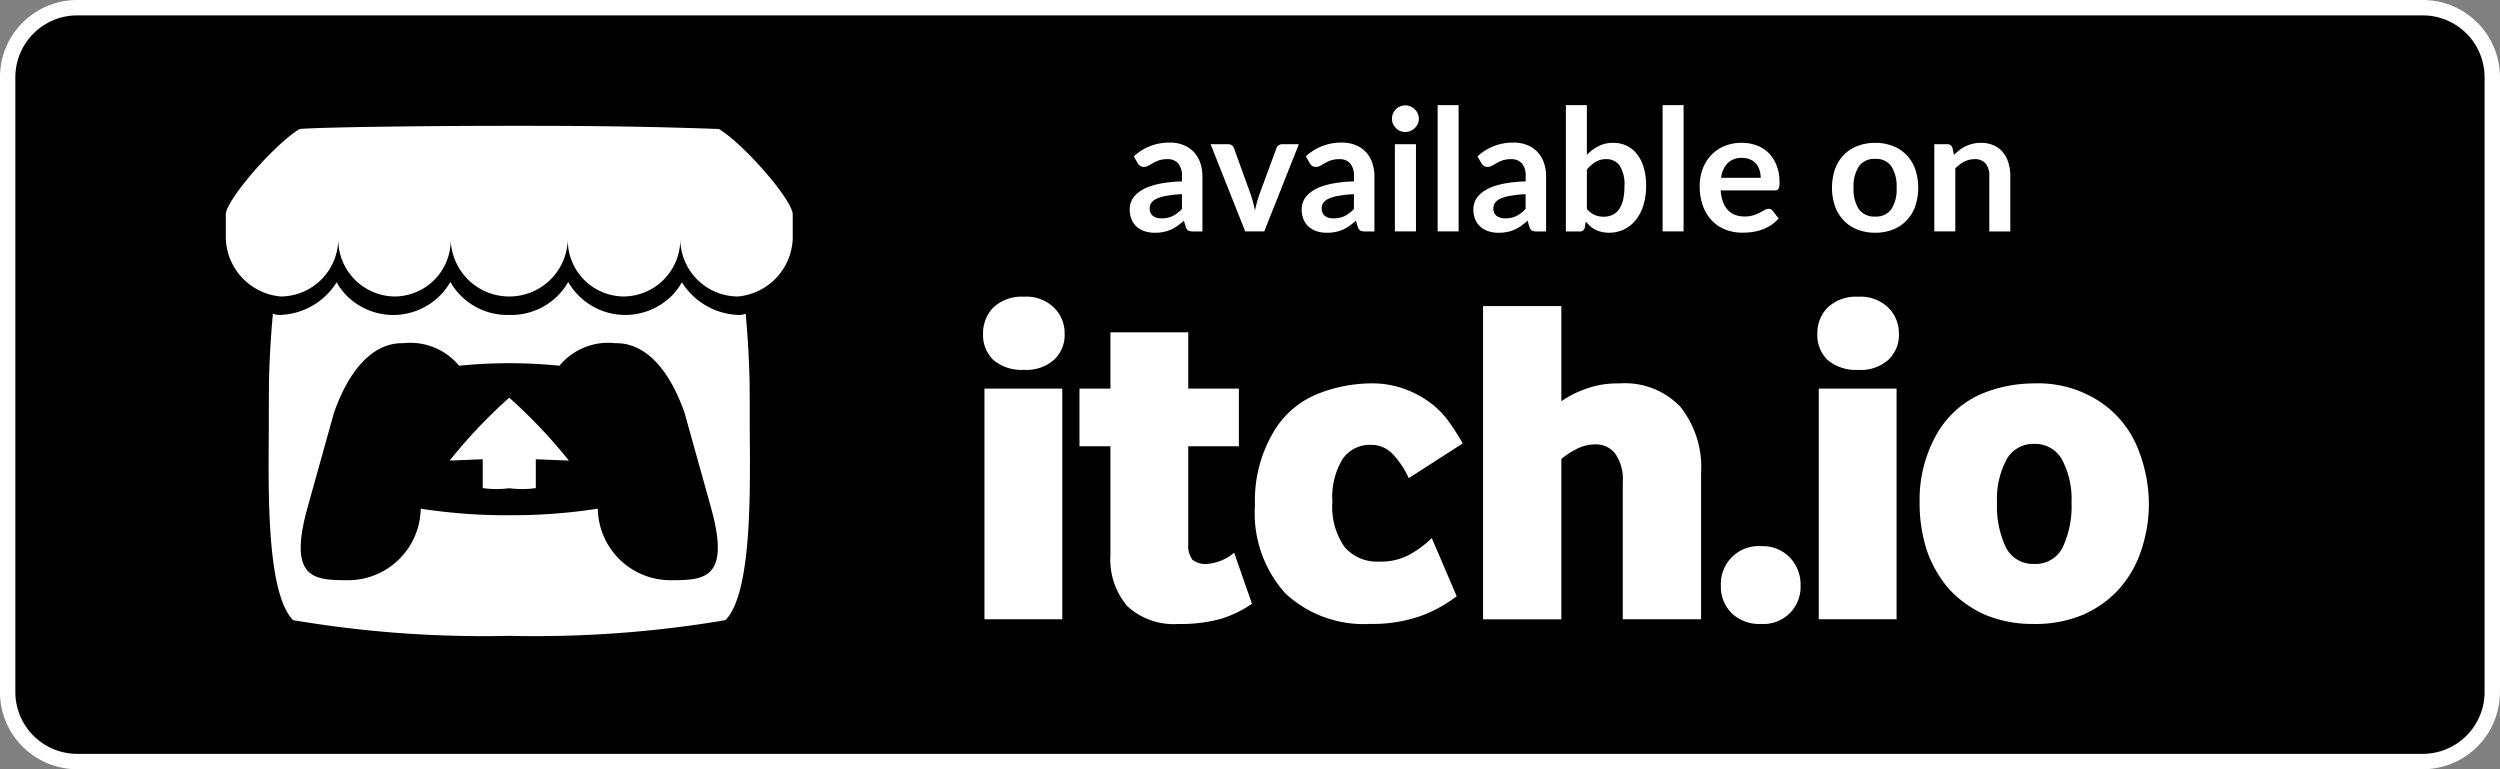
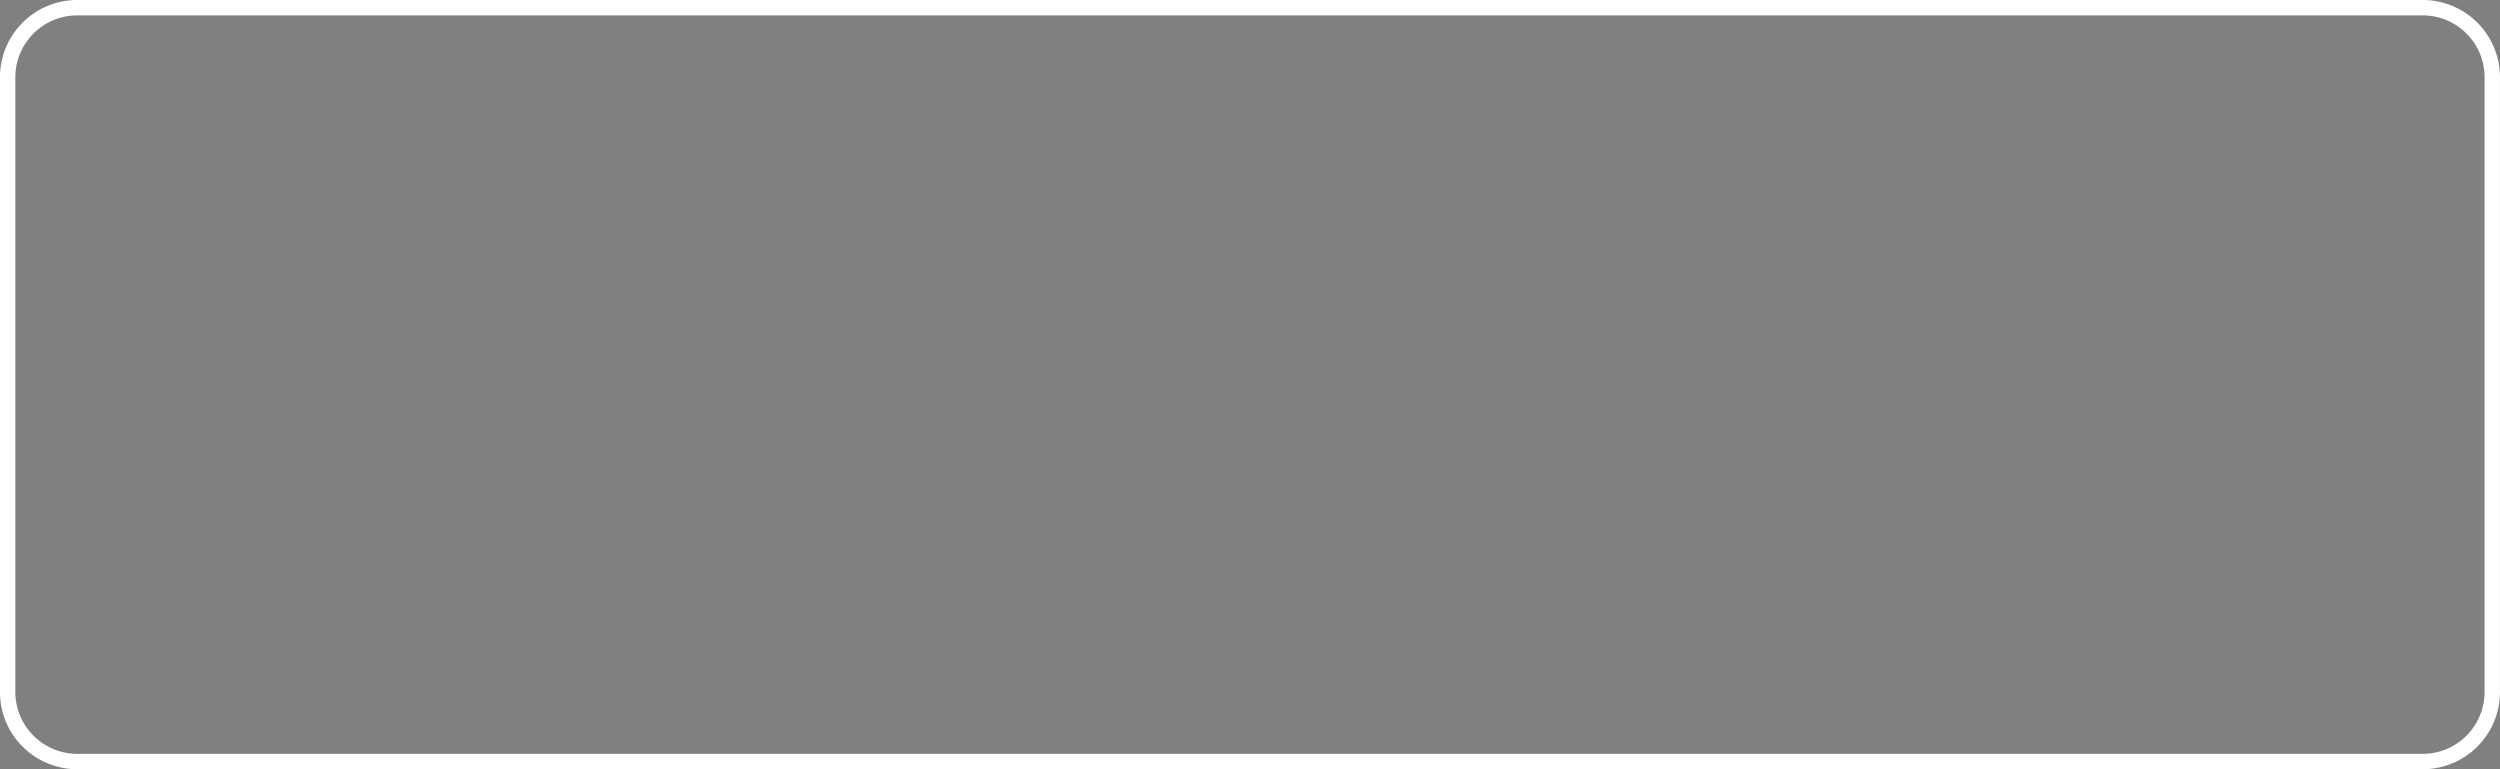
<svg xmlns="http://www.w3.org/2000/svg" viewBox="0 0 130 40">
  <rect x="0" y="0" width="130" height="40" fill="#808080" stroke="none" />
  <defs>
    <style>.a{fill:#fff;}</style>
  </defs>
  <title>badge</title>
-   <rect x="0.398" y="0.4" width="129.199" height="39.2" rx="3.615" />
  <path class="a" d="M125.982.8a3.216,3.216,0,0,1,3.216,3.216V35.984A3.219,3.219,0,0,1,125.982,39.2H4.013A3.219,3.219,0,0,1,.798,35.984V4.016A3.219,3.219,0,0,1,4.013.8H125.982m0-.8H4.013A4.016,4.016,0,0,0-.002,4.016V35.984A4.016,4.016,0,0,0,4.013,40H125.982a4.016,4.016,0,0,0,4.016-4.016V4.016A4.016,4.016,0,0,0,125.982,0Z" />
-   <path class="a" d="M15.585,6.707c-1.287.763-3.82,3.674-3.844,4.437v1.264A3.136,3.136,0,0,0,14.597,15.417a3.007,3.007,0,0,0,2.992-2.958,2.967,2.967,0,0,0,2.946,2.958,2.931,2.931,0,0,0,2.903-2.958A3.039,3.039,0,0,0,26.467,15.417h.029a3.039,3.039,0,0,0,3.029-2.958A2.931,2.931,0,0,0,32.429,15.417a2.967,2.967,0,0,0,2.946-2.958A3.008,3.008,0,0,0,38.366,15.417a3.136,3.136,0,0,0,2.856-3.01V11.144c-.024-.763-2.558-3.674-3.844-4.437-3.997-.14-6.768-.165-10.898-.164-4.129,0-9.76.065-10.897.165h.001Zm7.833,7.956a3.368,3.368,0,0,1-.574.74,3.425,3.425,0,0,1-4.789-.001,3.2,3.2,0,0,1-.549-.725l-0.0 0A3.606,3.606,0,0,1,14.514,16.378a1.034,1.034,0,0,1-.323-.064q-.169,1.808-.206,3.625v.005l-.007,1.434c.024,2.867-.284,9.291,1.264,10.87a59.348,59.348,0,0,0,11.24.816h.001a59.343,59.343,0,0,0,11.24-.816c1.548-1.579,1.239-8.004,1.264-10.871l-.007-1.433v-.006q-.037-1.815-.206-3.624a1.031,1.031,0,0,1-.323.064,3.61,3.61,0,0,1-2.992-1.701h-.001a3.198,3.198,0,0,1-.548.724,3.425,3.425,0,0,1-4.789.001,3.368,3.368,0,0,1-.574-.74,3.365,3.365,0,0,1-.569.74,3.423,3.423,0,0,1-2.397.976q-.049-0-.097-.002h-.001c-.032,0-.065.002-.097.002a3.423,3.423,0,0,1-2.397-.976,3.362,3.362,0,0,1-.569-.739ZM20.956,17.845v.002h.002a3.288,3.288,0,0,1,2.913,1.171,26.044,26.044,0,0,1,5.22,0,3.289,3.289,0,0,1,2.914-1.171h.002v-.001c.46,0,2.302,0,3.586,3.605l1.379,4.946c1.022,3.679-.327,3.769-2.01,3.773A3.78,3.78,0,0,1,31.086,26.452a29.264,29.264,0,0,1-4.605.34,29.264,29.264,0,0,1-4.604-.34,3.78,3.78,0,0,1-3.877,3.718c-1.682-.004-3.031-.094-2.009-3.774l1.379-4.945c1.284-3.605,3.126-3.605,3.586-3.605V17.845Zm5.525,2.834a26.753,26.753,0,0,0-3.099,3.271l1.719-.069v1.499a5.133,5.133,0,0,0,1.38.009,5.139,5.139,0,0,0,1.381-.009v-1.499l1.719.069a26.792,26.792,0,0,0-3.099-3.27ZM51.192,32.201V20.207h4.047V32.201Zm2.048-12.97a2.269,2.269,0,0,1-1.585-.512,1.8,1.8,0,0,1-.536-1.365,1.902,1.902,0,0,1,.536-1.365,2.145,2.145,0,0,1,1.585-.56,2.06,2.06,0,0,1,1.56.56,1.857,1.857,0,0,1,.561,1.365,1.76,1.76,0,0,1-.56,1.365A2.177,2.177,0,0,1,53.24,19.231ZM61.277,32.445a3.548,3.548,0,0,1-2.658-.926,3.735,3.735,0,0,1-.877-2.633V23.205H56.133V20.206h1.609V17.281h4.047v2.926h2.633v2.998H61.789v5.096a1.192,1.192,0,0,0,.219.805,1.062,1.062,0,0,0,.731.22,2.464,2.464,0,0,0,1.438-.585l.926,2.657a6.125,6.125,0,0,1-1.609.78,7.86,7.86,0,0,1-2.218.269V32.445Zm9.954,0a5.982,5.982,0,0,1-4.388-1.585A6.24,6.24,0,0,1,65.258,26.253a6.982,6.982,0,0,1,.902-3.681,4.7,4.7,0,0,1,2.317-2.073,7.603,7.603,0,0,1,2.707-.561,4.963,4.963,0,0,1,2.609.634,4.539,4.539,0,0,1,1.536,1.341,11.63,11.63,0,0,1,.731,1.146l-2.803,1.804a4.621,4.621,0,0,0-.853-1.268,1.526,1.526,0,0,0-1.12-.463,1.716,1.716,0,0,0-1.463.731,3.751,3.751,0,0,0-.536,2.218,3.64,3.64,0,0,0,.634,2.365,2.221,2.221,0,0,0,1.804.756,3.109,3.109,0,0,0,1.536-.342,5.546,5.546,0,0,0,1.195-.878l1.293,3.022a7.144,7.144,0,0,1-1.732.976,7.433,7.433,0,0,1-2.779.462l-.003.001Zm5.888-.244V15.916h4.071v4.949a5.225,5.225,0,0,1,1.244-.634,4.724,4.724,0,0,1,1.755-.292,3.984,3.984,0,0,1,3.194,1.219,5.038,5.038,0,0,1,1.073,3.439V32.203H84.384V25.083a2.3,2.3,0,0,0-.39-1.487,1.247,1.247,0,0,0-1.024-.487,2.113,2.113,0,0,0-1.0.244,4.319,4.319,0,0,0-.78.513v8.338H77.119V32.201Zm14.462.244a2.077,2.077,0,0,1-1.536-.56,1.948,1.948,0,0,1-.56-1.438,1.965,1.965,0,0,1,2.096-2.047,1.965,1.965,0,0,1,1.487.585,2.028,2.028,0,0,1,.561,1.463A1.923,1.923,0,0,1,91.583,32.445h-.001Zm2.994-.244V20.207h4.047V32.201Zm2.047-12.968a2.266,2.266,0,0,1-1.584-.512,1.798,1.798,0,0,1-.536-1.365,1.903,1.903,0,0,1,.536-1.365,2.145,2.145,0,0,1,1.585-.561,2.06,2.06,0,0,1,1.56.56,1.861,1.861,0,0,1,.56,1.366,1.759,1.759,0,0,1-.56,1.365A2.174,2.174,0,0,1,96.623,19.234ZM105.769,32.445a6.415,6.415,0,0,1-2.511-.463,5.749,5.749,0,0,1-1.877-1.317,6.12,6.12,0,0,1-1.17-1.999,7.958,7.958,0,0,1-.391-2.536,6.913,6.913,0,0,1,.878-3.535,4.965,4.965,0,0,1,2.243-2.072,7.106,7.106,0,0,1,2.828-.585,5.808,5.808,0,0,1,3.461.975,5.246,5.246,0,0,1,1.951,2.438,7.78,7.78,0,0,1,.56,2.78,7.539,7.539,0,0,1-.415,2.536,5.593,5.593,0,0,1-1.171,1.999,5.436,5.436,0,0,1-1.878,1.317,6.401,6.401,0,0,1-2.511.464l.002-.001Zm0-3.121a1.57,1.57,0,0,0,1.487-.853,5.035,5.035,0,0,0,.463-2.34,4.358,4.358,0,0,0-.487-2.218,1.589,1.589,0,0,0-1.463-.829,1.569,1.569,0,0,0-1.438.829,4.363,4.363,0,0,0-.487,2.218,5.026,5.026,0,0,0,.464,2.34,1.583,1.583,0,0,0,1.463.854Zm-44.308-19.226a5.712,5.712,0,0,0-.796.084,2.067,2.067,0,0,0-.517.15.68.68,0,0,0-.278.217.47.47,0,0,0-.084.27.477.477,0,0,0,.168.411.748.748,0,0,0,.446.124,1.301,1.301,0,0,0,.579-.119,1.754,1.754,0,0,0,.482-.371ZM58.959,8.131A2.692,2.692,0,0,1,60.842,7.415a1.812,1.812,0,0,1,.712.133,1.467,1.467,0,0,1,.53.362,1.503,1.503,0,0,1,.327.553,2.091,2.091,0,0,1,.115.707v2.865H62.031a.521.521,0,0,1-.239-.044A.333.333,0,0,1,61.66,11.8l-.097-.327a4.302,4.302,0,0,1-.336.274,2.065,2.065,0,0,1-.34.194,1.734,1.734,0,0,1-.38.119,2.04,2.04,0,0,1-.442.044,1.787,1.787,0,0,1-.53-.075,1.19,1.19,0,0,1-.42-.234,1.041,1.041,0,0,1-.274-.385,1.365,1.365,0,0,1-.097-.535,1.041,1.041,0,0,1,.057-.34,1.016,1.016,0,0,1,.186-.327,1.615,1.615,0,0,1,.34-.292,2.202,2.202,0,0,1,.508-.239,4.334,4.334,0,0,1,.707-.164,6.771,6.771,0,0,1,.919-.079V9.17a.984.984,0,0,0-.194-.672.708.708,0,0,0-.561-.221,1.355,1.355,0,0,0-.442.062,1.724,1.724,0,0,0-.305.141q-.132.075-.243.137a.466.466,0,0,1-.239.062.324.324,0,0,1-.194-.058.527.527,0,0,1-.128-.142Zm8.581-.632-1.799,4.535h-.99L62.951,7.499H63.853a.339.339,0,0,1,.203.057.267.267,0,0,1,.11.146l.875,2.422a6.453,6.453,0,0,1,.217.822q.044-.203.097-.407.053-.203.128-.415l.893-2.422a.298.298,0,0,1,.11-.146.316.316,0,0,1,.19-.057h.862Zm2.865,2.599a5.711,5.711,0,0,0-.796.084,2.063,2.063,0,0,0-.517.15.681.681,0,0,0-.279.217.47.47,0,0,0-.084.27.477.477,0,0,0,.168.411.747.747,0,0,0,.446.124,1.3,1.3,0,0,0,.579-.119,1.755,1.755,0,0,0,.482-.371v-.765ZM67.903,8.131a2.692,2.692,0,0,1,1.883-.716,1.812,1.812,0,0,1,.712.133,1.465,1.465,0,0,1,.53.362,1.505,1.505,0,0,1,.327.553,2.095,2.095,0,0,1,.115.707v2.865h-.495a.522.522,0,0,1-.239-.044A.333.333,0,0,1,70.604,11.8l-.097-.327q-.161.145-.336.274a2.06,2.06,0,0,1-.34.194,1.735,1.735,0,0,1-.38.119,2.04,2.04,0,0,1-.442.044,1.786,1.786,0,0,1-.53-.075,1.191,1.191,0,0,1-.42-.234,1.042,1.042,0,0,1-.274-.385,1.365,1.365,0,0,1-.097-.535,1.046,1.046,0,0,1,.057-.34,1.014,1.014,0,0,1,.186-.327,1.611,1.611,0,0,1,.34-.292,2.196,2.196,0,0,1,.508-.239,4.332,4.332,0,0,1,.707-.164,6.773,6.773,0,0,1,.919-.079V9.17a.984.984,0,0,0-.194-.672.708.708,0,0,0-.561-.221,1.355,1.355,0,0,0-.442.062,1.727,1.727,0,0,0-.305.141q-.133.075-.243.137a.465.465,0,0,1-.239.062.324.324,0,0,1-.194-.058.527.527,0,0,1-.128-.142l-.194-.349Zm5.727-.632v4.535H72.534V7.499h1.096Zm.15-1.322a.623.623,0,0,1-.057.265.711.711,0,0,1-.155.217.731.731,0,0,1-.221.15.71.71,0,0,1-.274.053.697.697,0,0,1-.27-.053.74.74,0,0,1-.367-.367.666.666,0,0,1-.053-.265.709.709,0,0,1,.053-.274.734.734,0,0,1,.15-.221.683.683,0,0,1,.217-.146.651.651,0,0,1,.27-.057.663.663,0,0,1,.274.057.671.671,0,0,1,.221.146.695.695,0,0,1,.155.221A.663.663,0,0,1,73.781,6.177Zm2.068-.712v6.569H74.757V5.466h1.092Zm3.484,4.633a5.714,5.714,0,0,0-.796.084,2.065,2.065,0,0,0-.517.15.681.681,0,0,0-.279.217.47.47,0,0,0-.084.27.477.477,0,0,0,.168.411.747.747,0,0,0,.446.124,1.3,1.3,0,0,0,.579-.119,1.752,1.752,0,0,0,.482-.371v-.765ZM76.83,8.131a2.692,2.692,0,0,1,1.883-.716,1.813,1.813,0,0,1,.712.133,1.466,1.466,0,0,1,.53.362,1.503,1.503,0,0,1,.327.553,2.095,2.095,0,0,1,.115.707v2.865h-.495a.522.522,0,0,1-.239-.044A.333.333,0,0,1,79.531,11.8l-.097-.327a4.307,4.307,0,0,1-.336.274,2.06,2.06,0,0,1-.34.194,1.729,1.729,0,0,1-.38.119,2.04,2.04,0,0,1-.442.044,1.787,1.787,0,0,1-.53-.075,1.191,1.191,0,0,1-.42-.234,1.041,1.041,0,0,1-.274-.385,1.365,1.365,0,0,1-.097-.535,1.045,1.045,0,0,1,.058-.34,1.014,1.014,0,0,1,.186-.327,1.611,1.611,0,0,1,.34-.292,2.199,2.199,0,0,1,.508-.239,4.332,4.332,0,0,1,.707-.164,6.776,6.776,0,0,1,.92-.079V9.17a.983.983,0,0,0-.195-.672.708.708,0,0,0-.561-.221,1.354,1.354,0,0,0-.442.062,1.724,1.724,0,0,0-.305.141q-.133.075-.243.137a.465.465,0,0,1-.239.062.324.324,0,0,1-.195-.058.529.529,0,0,1-.128-.142l-.194-.349Zm5.687,2.727a1.079,1.079,0,0,0,.402.318,1.186,1.186,0,0,0,.464.093,1.096,1.096,0,0,0,.451-.088.884.884,0,0,0,.345-.283,1.422,1.422,0,0,0,.217-.491,2.989,2.989,0,0,0,.075-.716A1.83,1.83,0,0,0,84.224,8.613a.83.83,0,0,0-.712-.336,1.016,1.016,0,0,0-.548.146,1.75,1.75,0,0,0-.446.402v2.033Zm0-2.803a2.223,2.223,0,0,1,.606-.455,1.65,1.65,0,0,1,.765-.172,1.579,1.579,0,0,1,.707.155,1.484,1.484,0,0,1,.539.446,2.04,2.04,0,0,1,.345.698,3.31,3.31,0,0,1,.119.924A3.441,3.441,0,0,1,85.462,10.655a2.304,2.304,0,0,1-.393.774,1.744,1.744,0,0,1-1.406.672,1.541,1.541,0,0,1-.385-.044,1.357,1.357,0,0,1-.588-.296,2.606,2.606,0,0,1-.23-.243l-.049.305a.268.268,0,0,1-.093.164.273.273,0,0,1-.172.049h-.721V5.466h1.092Zm5.029-2.59v6.569H86.455V5.466Zm4.01,3.779a1.251,1.251,0,0,0-.062-.398.924.924,0,0,0-.177-.331.805.805,0,0,0-.305-.221 1.0 1,0,0,0-.424-.084,1.019,1.019,0,0,0-.747.27,1.331,1.331,0,0,0-.345.765Zm-2.082.659a2.178,2.178,0,0,0,.124.606,1.265,1.265,0,0,0,.256.42,1.046,1.046,0,0,0,.376.248,1.426,1.426,0,0,0,.486.08,1.48,1.48,0,0,0,.455-.062,2.034,2.034,0,0,0,.336-.137q.128-.065.252-.137a.434.434,0,0,1,.212-.062.226.226,0,0,1,.203.101l.314.398a1.868,1.868,0,0,1-.407.358,2.419,2.419,0,0,1-.473.23,2.623,2.623,0,0,1-.5.119,3.527,3.527,0,0,1-.491.035,2.454,2.454,0,0,1-.88-.155,2.009,2.009,0,0,1-.707-.464,2.208,2.208,0,0,1-.473-.76,2.963,2.963,0,0,1-.172-1.052,2.492,2.492,0,0,1,.15-.871,2.09,2.09,0,0,1,.429-.712,2.042,2.042,0,0,1,.685-.482,2.272,2.272,0,0,1,.915-.177,2.22,2.22,0,0,1,.791.137,1.712,1.712,0,0,1,.623.402,1.802,1.802,0,0,1,.407.645,2.356,2.356,0,0,1,.15.871.724.724,0,0,1-.053.336.222.222,0,0,1-.203.084H89.475Zm8.039-2.475a2.458,2.458,0,0,1,.915.164,1.986,1.986,0,0,1,.707.464,2.025,2.025,0,0,1,.455.734,3.038,3.038,0,0,1,0,1.941,2.068,2.068,0,0,1-.455.738,1.953,1.953,0,0,1-.707.469,2.455,2.455,0,0,1-.915.164,2.501,2.501,0,0,1-.924-.164,1.999,1.999,0,0,1-.712-.469,2.152,2.152,0,0,1-.455-.738,3.038,3.038,0,0,1,0-1.941,2.105,2.105,0,0,1,.455-.734,2.031,2.031,0,0,1,.712-.464A2.501,2.501,0,0,1,97.514,7.428Zm0,3.832a.955.955,0,0,0,.836-.38,1.894,1.894,0,0,0,.274-1.114,1.915,1.915,0,0,0-.274-1.118.951.951,0,0,0-.836-.385.979.979,0,0,0-.853.389,1.908,1.908,0,0,0-.274,1.114,1.908,1.908,0,0,0,.274,1.114.988.988,0,0,0,.853.38ZM101.605,8.056a2.871,2.871,0,0,1,.287-.252,1.76,1.76,0,0,1,.323-.199,1.688,1.688,0,0,1,.367-.128,1.741,1.741,0,0,1,.424-.049,1.601,1.601,0,0,1,.659.128,1.251,1.251,0,0,1,.477.354,1.485,1.485,0,0,1,.292.544,2.238,2.238,0,0,1,.102.694v2.887H103.444V9.148a.968.968,0,0,0-.19-.641.709.709,0,0,0-.579-.23,1.136,1.136,0,0,0-.53.128,1.901,1.901,0,0,0-.469.349v3.28h-1.092V7.499h.667a.268.268,0,0,1,.279.199l.075.358Z" />
</svg>